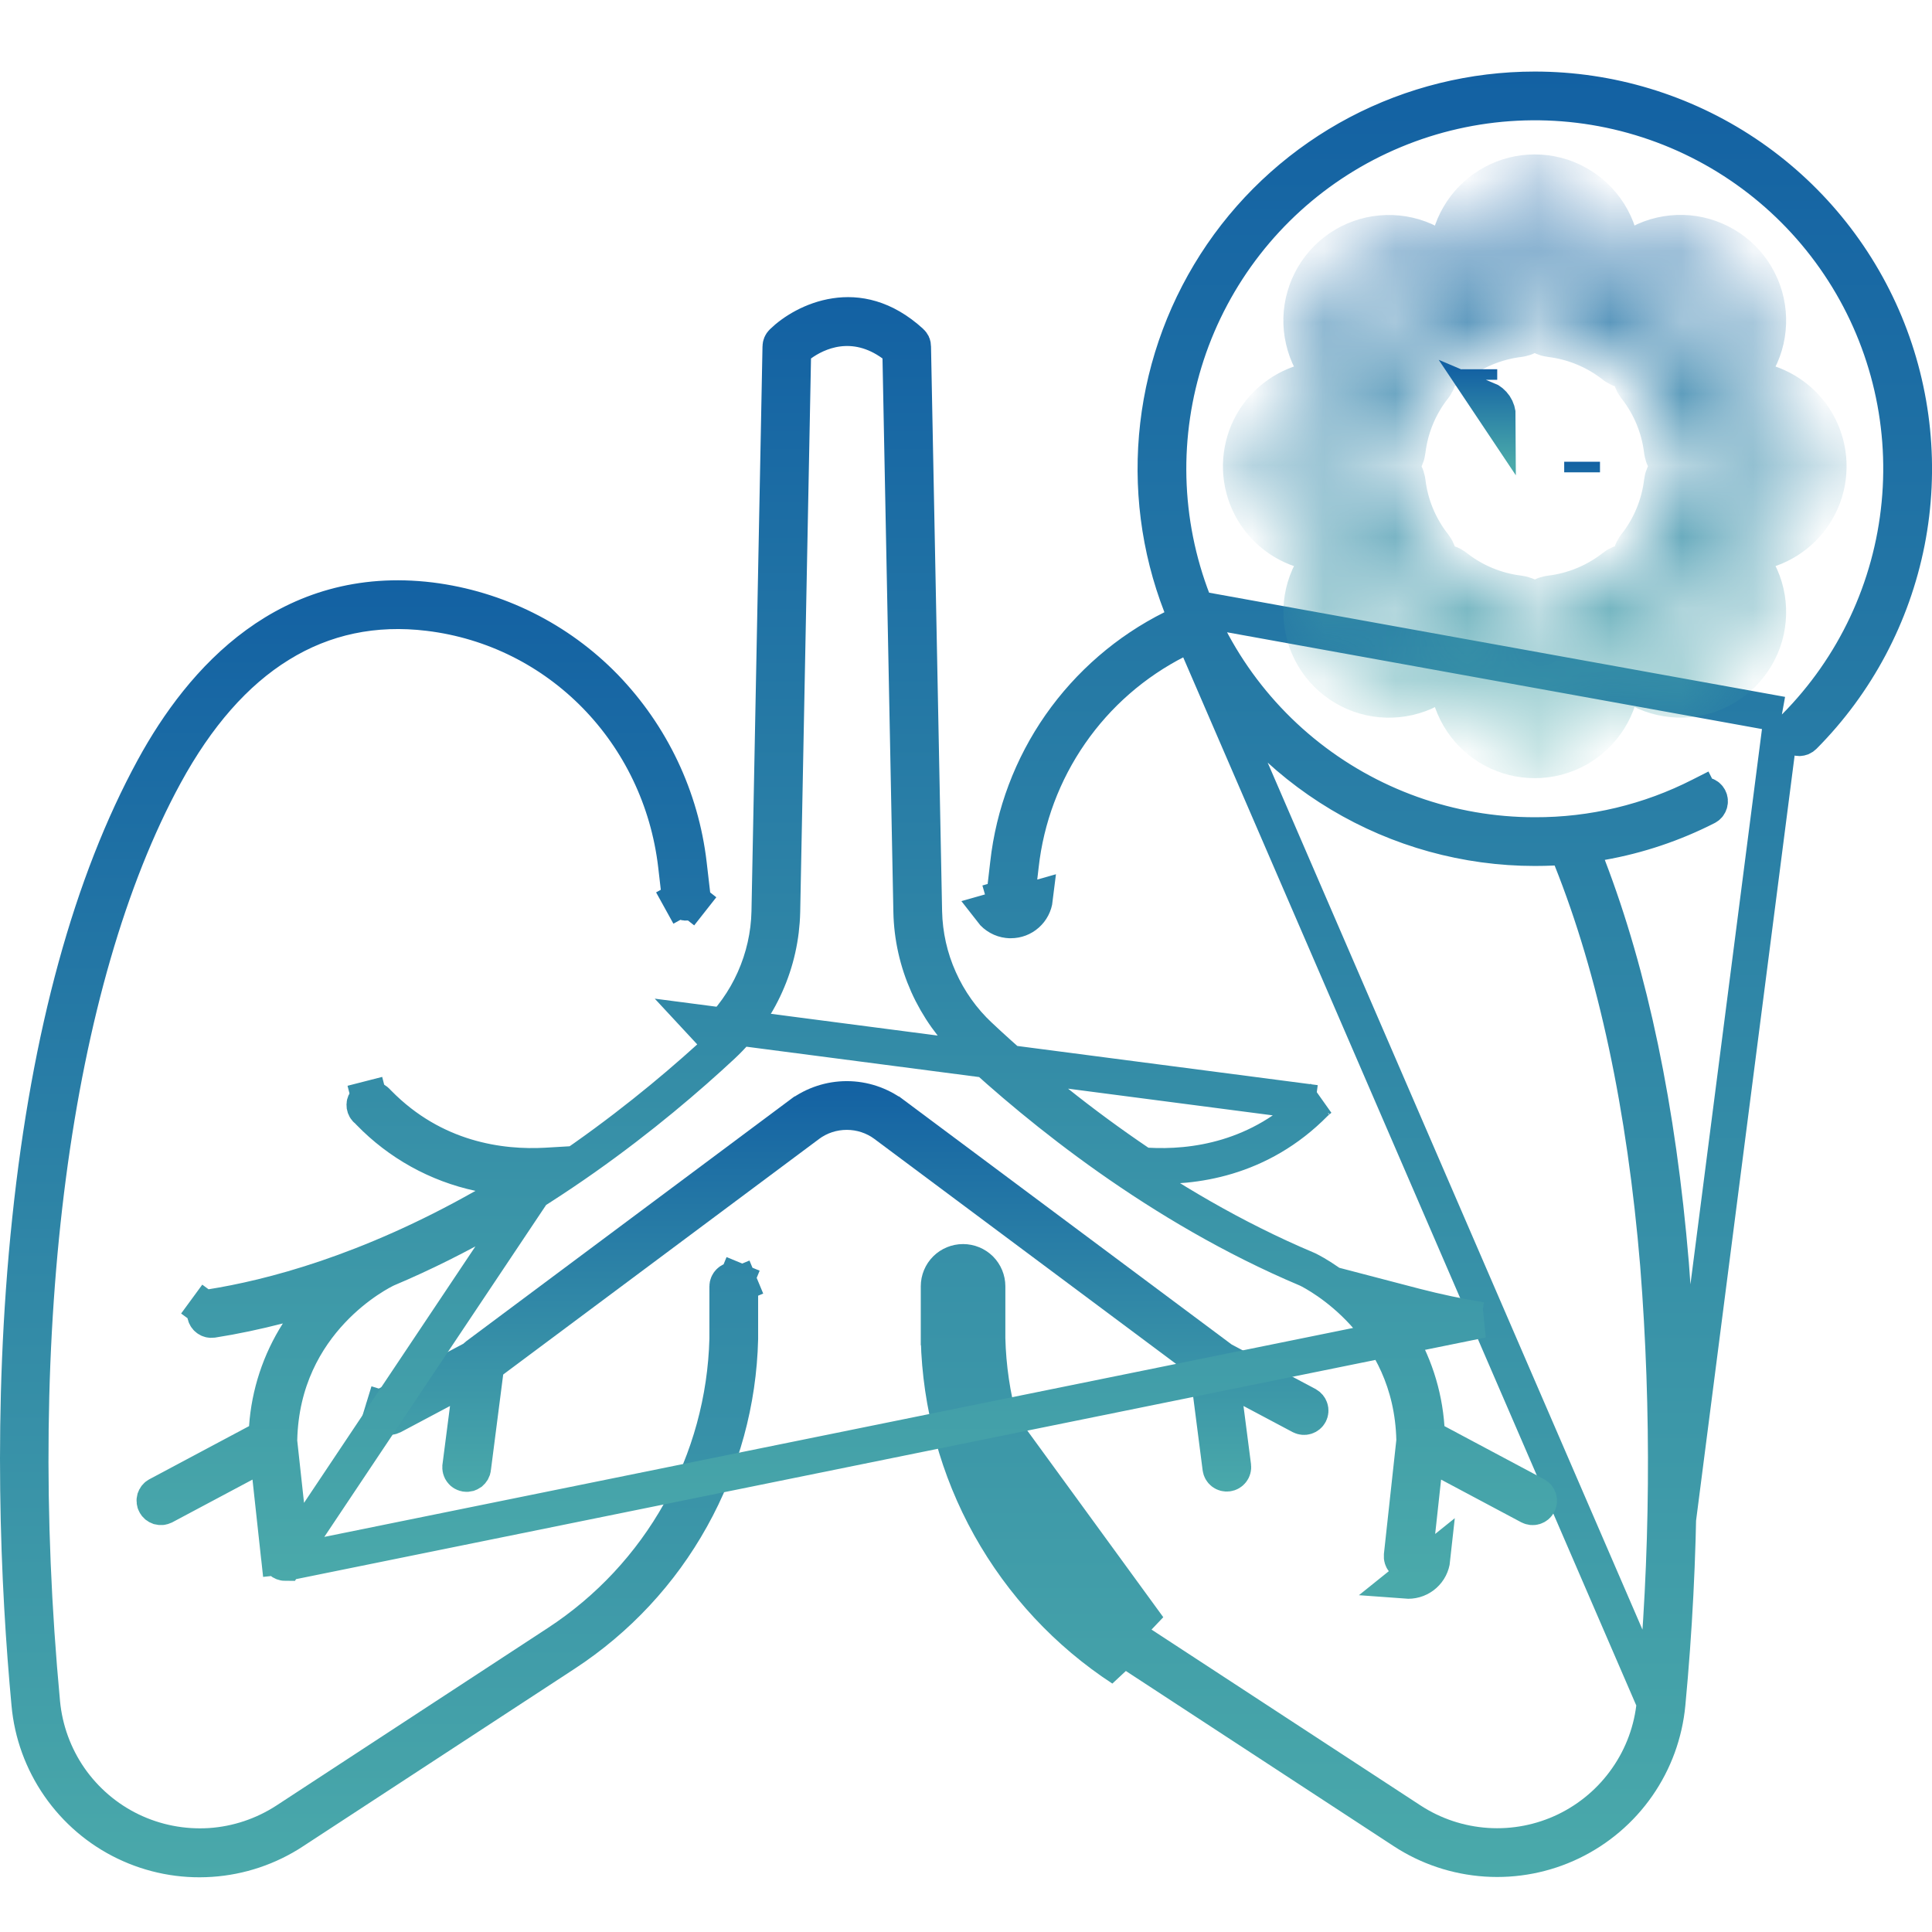
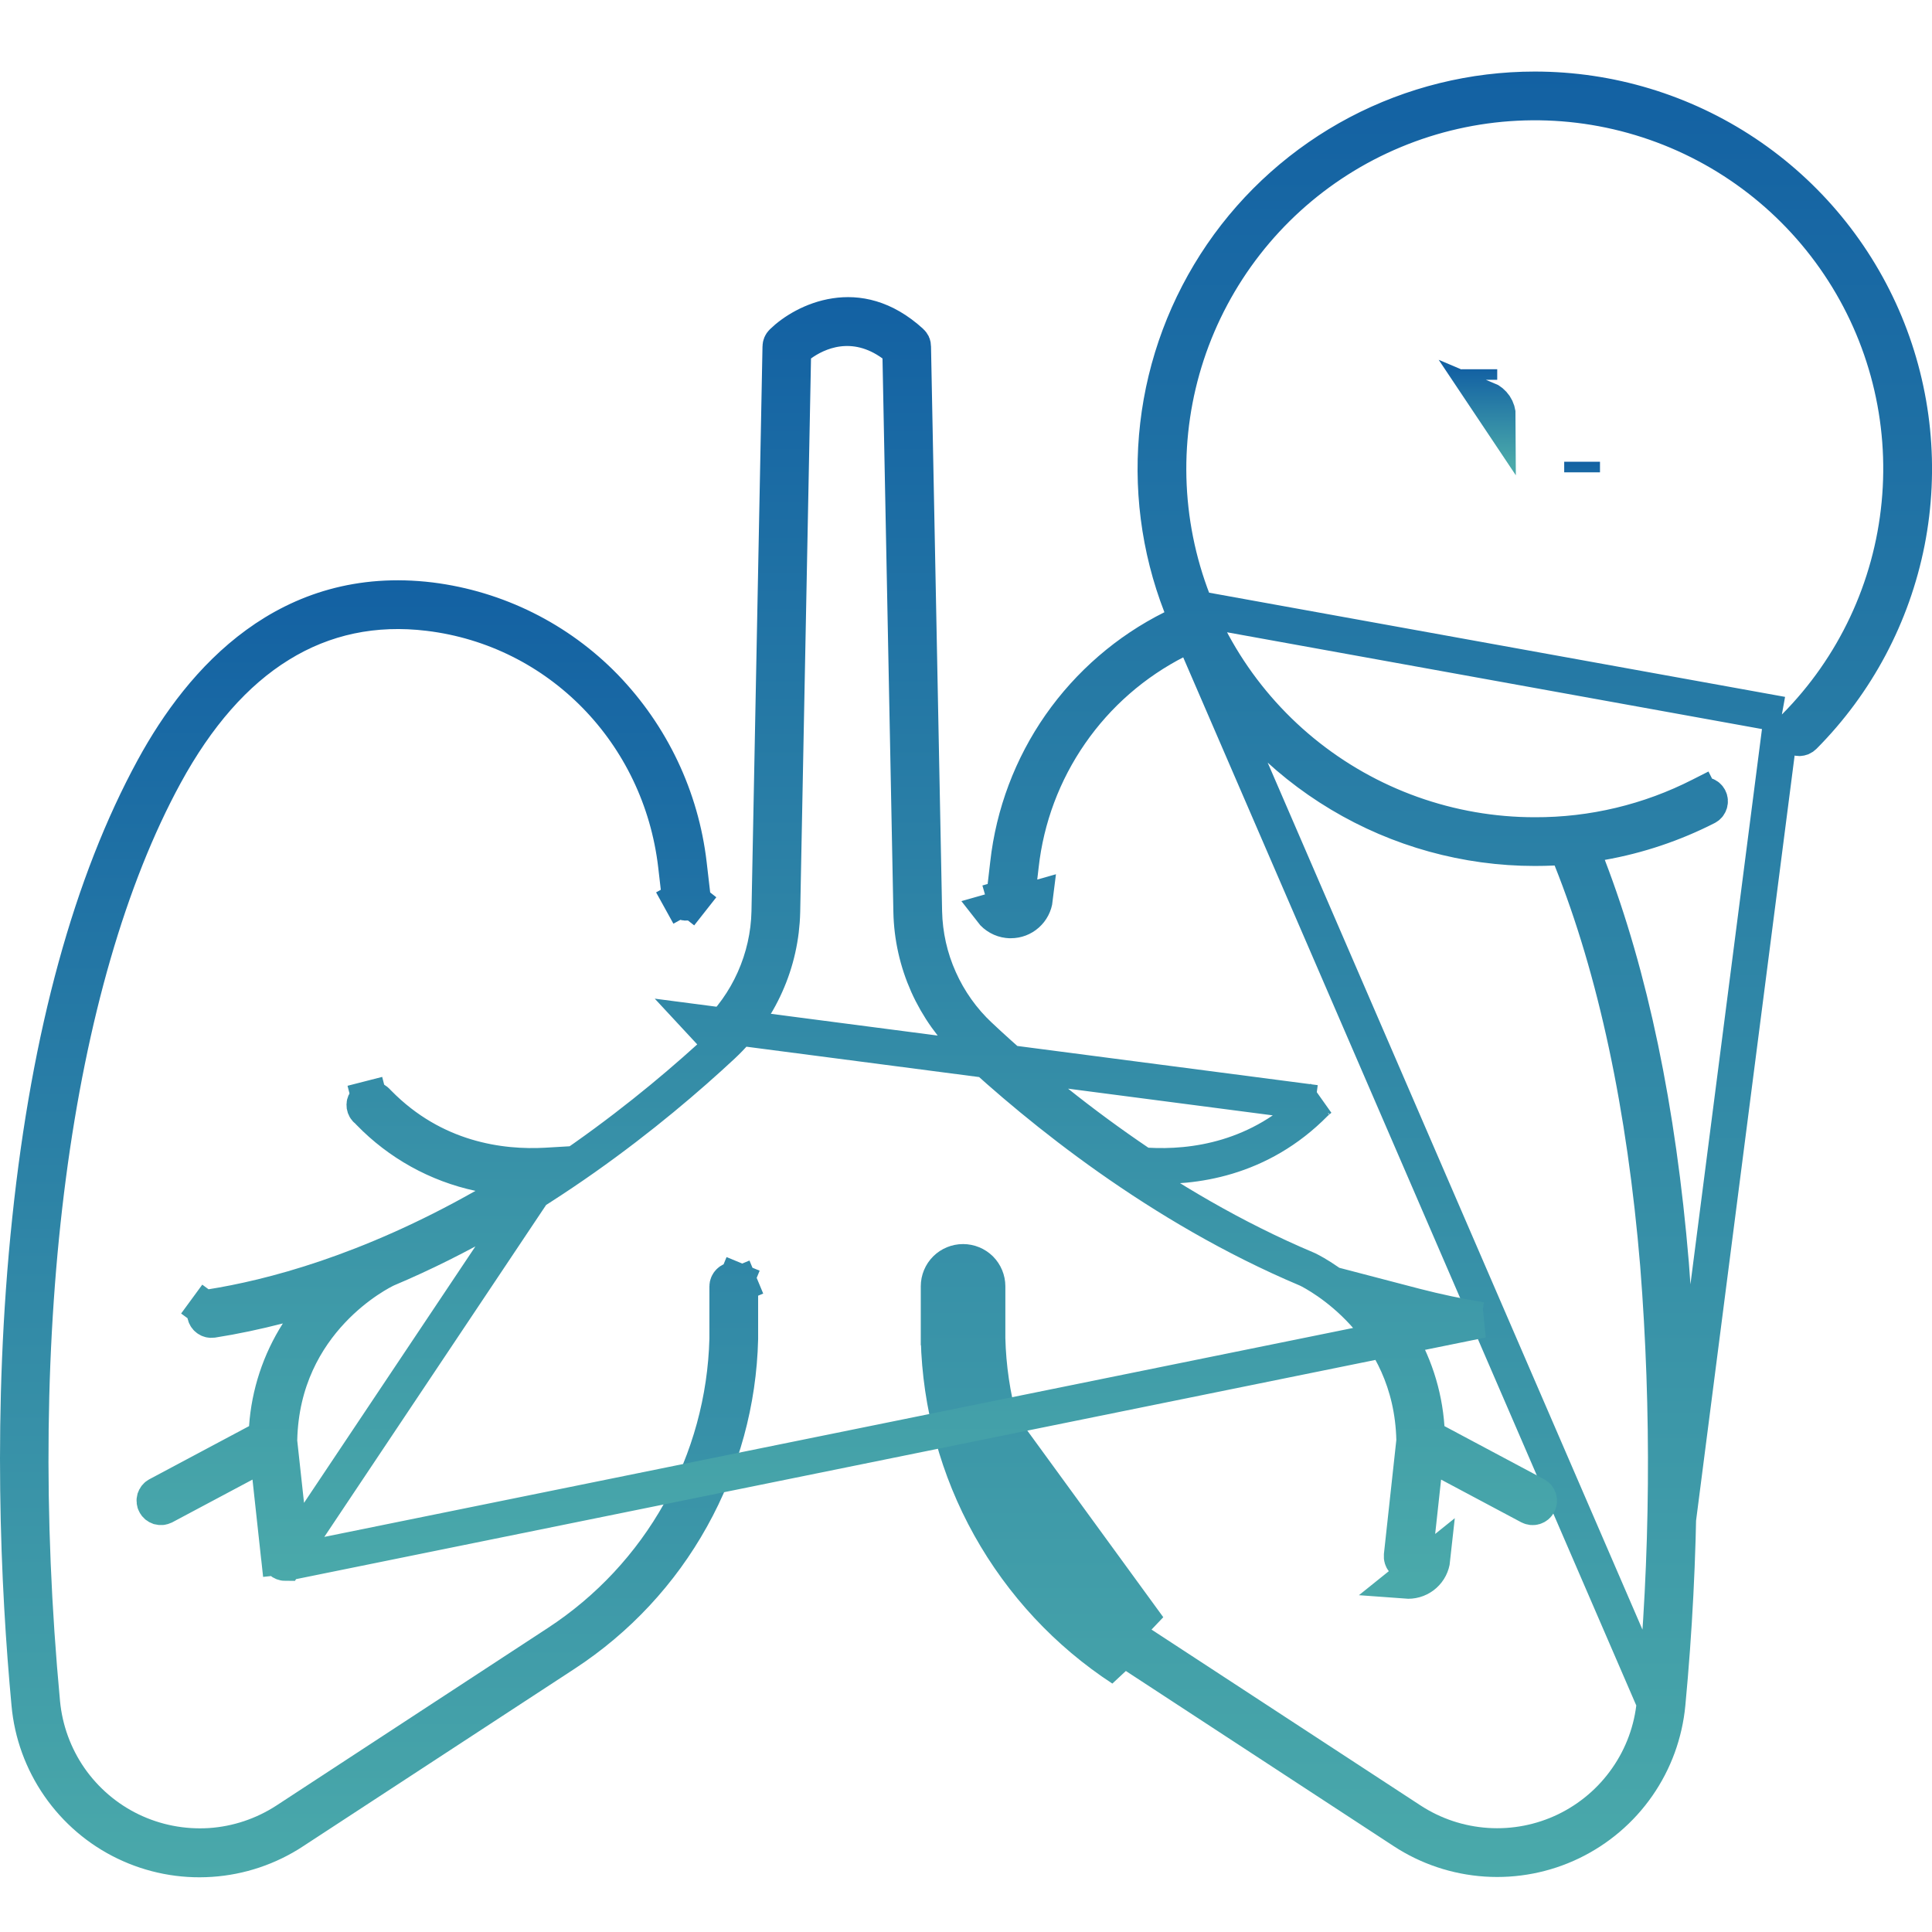
<svg xmlns="http://www.w3.org/2000/svg" width="27" height="27" viewBox="0 0 27 27" fill="none">
  <path d="M16.588 8.678L16.384 8.78C15.757 9.093 15.219 9.559 14.817 10.133C14.416 10.708 14.165 11.374 14.087 12.071L14.087 12.072L14.036 12.511L14.036 12.511C14.034 12.523 14.035 12.535 14.039 12.546L13.798 12.615L14.039 12.546C14.042 12.558 14.047 12.569 14.055 12.578C14.062 12.587 14.071 12.595 14.082 12.601C14.092 12.607 14.103 12.61 14.115 12.612L14.115 12.612C14.119 12.612 14.123 12.612 14.126 12.612L14.126 12.862M16.588 8.678L23.123 23.796C23.315 21.764 23.332 19.719 23.172 17.684L23.172 17.683C22.988 15.47 22.581 13.56 21.958 12.002L21.892 11.837L21.714 11.846C21.625 11.85 21.537 11.852 21.449 11.852C20.491 11.852 19.55 11.591 18.728 11.099C17.905 10.607 17.232 9.901 16.778 9.057L16.663 8.842L16.445 8.952C15.85 9.254 15.339 9.699 14.959 10.248C14.579 10.796 14.341 11.43 14.267 12.094C14.267 12.094 14.267 12.094 14.267 12.094L14.216 12.532C14.216 12.532 14.216 12.532 14.216 12.532C14.213 12.554 14.203 12.575 14.186 12.589C14.169 12.604 14.148 12.612 14.126 12.612L14.126 12.862M16.588 8.678L16.506 8.466M16.588 8.678L16.506 8.466M14.126 12.862C14.21 12.862 14.29 12.832 14.352 12.776C14.415 12.72 14.454 12.644 14.464 12.561L13.859 12.733C13.886 12.768 13.921 12.797 13.96 12.819C13.999 12.841 14.042 12.855 14.086 12.86C14.1 12.862 14.113 12.862 14.126 12.862ZM13.118 18.717C13.141 19.634 13.386 20.532 13.833 21.334C14.28 22.135 14.914 22.817 15.682 23.319L13.118 18.717ZM13.118 18.717L13.118 18.708V17.976C13.118 17.886 13.154 17.799 13.218 17.735C13.282 17.672 13.368 17.636 13.459 17.636C13.549 17.636 13.636 17.672 13.7 17.735C13.764 17.799 13.8 17.886 13.8 17.976V18.704C13.82 19.51 14.036 20.3 14.429 21.004C14.822 21.709 15.38 22.307 16.055 22.748L13.118 18.717ZM24.902 9.985L25.08 10.161C25.914 9.322 26.432 8.219 26.545 7.04C26.659 5.862 26.36 4.68 25.7 3.698C25.04 2.715 24.06 1.991 22.926 1.649C21.793 1.307 20.576 1.369 19.483 1.824C18.39 2.278 17.488 3.098 16.931 4.143C16.374 5.187 16.196 6.393 16.428 7.554C16.66 8.715 17.287 9.76 18.202 10.51C19.118 11.261 20.265 11.671 21.448 11.671M24.902 9.985L23.123 23.796C23.088 24.175 22.955 24.539 22.737 24.851C22.52 25.164 22.225 25.415 21.882 25.581C21.539 25.746 21.159 25.82 20.779 25.795C20.399 25.77 20.032 25.648 19.713 25.439L15.918 22.958C15.918 22.958 15.918 22.958 15.918 22.958C15.209 22.494 14.623 21.866 14.211 21.126C13.798 20.386 13.571 19.557 13.55 18.71L13.549 18.704H13.55V17.976C13.55 17.952 13.54 17.929 13.523 17.912C13.506 17.895 13.483 17.886 13.459 17.886C13.435 17.886 13.412 17.895 13.395 17.912C13.378 17.929 13.368 17.952 13.368 17.976V18.708L13.368 18.711C13.39 19.587 13.624 20.446 14.051 21.212C14.478 21.978 15.085 22.63 15.819 23.109L15.819 23.109L19.614 25.591L19.614 25.591C19.959 25.817 20.356 25.949 20.767 25.976C21.179 26.003 21.59 25.923 21.961 25.744C22.332 25.565 22.651 25.293 22.886 24.955C23.122 24.616 23.265 24.223 23.304 23.812L23.304 23.812C23.497 21.769 23.513 19.713 23.353 17.667C23.173 15.504 22.782 13.637 22.194 12.107L22.086 11.824L22.384 11.771C22.893 11.681 23.387 11.515 23.848 11.28L23.848 11.28C23.87 11.269 23.886 11.25 23.893 11.227C23.901 11.204 23.899 11.179 23.888 11.158C23.877 11.136 23.858 11.12 23.835 11.113C23.812 11.105 23.788 11.107 23.766 11.118L23.653 10.895L23.766 11.118C23.049 11.484 22.254 11.674 21.448 11.671M24.902 9.985L25.08 10.161C25.071 10.17 25.065 10.18 25.06 10.191C25.056 10.202 25.053 10.213 25.053 10.225C25.053 10.237 25.056 10.249 25.06 10.26C25.065 10.271 25.072 10.281 25.08 10.289C25.088 10.298 25.099 10.304 25.11 10.309C25.12 10.313 25.132 10.316 25.144 10.316C25.156 10.316 25.168 10.313 25.179 10.309C25.19 10.304 25.2 10.297 25.208 10.289C25.947 9.546 26.448 8.602 26.651 7.574C26.853 6.547 26.746 5.482 26.344 4.515C25.942 3.549 25.262 2.722 24.391 2.141C23.52 1.56 22.496 1.25 21.449 1.25C20.587 1.25 19.739 1.46 18.977 1.861C18.215 2.263 17.562 2.844 17.075 3.555C16.589 4.266 16.282 5.084 16.183 5.94C16.084 6.796 16.194 7.663 16.506 8.466M24.902 9.985L16.506 8.466M21.448 11.671C21.448 11.671 21.448 11.671 21.448 11.671L21.449 11.421L21.449 11.671C21.449 11.671 21.449 11.671 21.448 11.671Z" stroke="url(#paint0_linear_1783_1438)" stroke-width="0.5" />
  <mask id="path-2-inside-1_1783_1438" fill="white">
-     <path d="M23.805 7.632C23.842 7.554 23.875 7.475 23.904 7.394C24.037 7.459 24.183 7.493 24.331 7.493C24.352 7.493 24.373 7.492 24.394 7.491C24.537 7.481 24.677 7.44 24.803 7.37C24.929 7.3 25.038 7.204 25.122 7.087C25.207 6.97 25.264 6.835 25.29 6.694C25.316 6.552 25.311 6.406 25.274 6.267C25.237 6.128 25.17 5.998 25.077 5.888C24.984 5.778 24.868 5.69 24.737 5.63C24.606 5.569 24.463 5.539 24.319 5.541C24.175 5.542 24.033 5.576 23.904 5.639C23.875 5.558 23.842 5.479 23.805 5.401C23.961 5.347 24.101 5.254 24.212 5.131C24.322 5.008 24.4 4.859 24.437 4.698C24.474 4.536 24.469 4.368 24.424 4.21C24.378 4.051 24.293 3.906 24.176 3.789C24.059 3.672 23.914 3.587 23.755 3.541C23.596 3.495 23.428 3.491 23.267 3.528C23.106 3.565 22.957 3.643 22.834 3.753C22.711 3.864 22.618 4.004 22.564 4.16C22.486 4.123 22.407 4.09 22.326 4.062C22.399 3.913 22.432 3.748 22.423 3.583C22.414 3.417 22.364 3.257 22.276 3.117C22.188 2.977 22.066 2.861 21.921 2.781C21.777 2.7 21.614 2.658 21.448 2.658C21.428 2.658 21.407 2.659 21.387 2.66C21.227 2.67 21.072 2.719 20.936 2.804C20.799 2.888 20.686 3.004 20.605 3.143C20.524 3.281 20.479 3.438 20.473 3.598C20.467 3.758 20.501 3.917 20.571 4.061C20.49 4.09 20.411 4.123 20.332 4.16C20.278 4.004 20.185 3.864 20.062 3.754C19.939 3.643 19.79 3.566 19.629 3.529C19.468 3.492 19.3 3.497 19.141 3.542C18.982 3.588 18.838 3.673 18.721 3.79C18.604 3.907 18.519 4.052 18.473 4.211C18.427 4.369 18.423 4.537 18.46 4.698C18.497 4.86 18.575 5.009 18.685 5.132C18.796 5.255 18.935 5.347 19.092 5.402C19.055 5.479 19.022 5.558 18.993 5.639C18.86 5.574 18.714 5.541 18.566 5.541C18.545 5.541 18.524 5.541 18.503 5.543C18.36 5.552 18.22 5.593 18.094 5.663C17.968 5.733 17.859 5.83 17.774 5.947C17.69 6.064 17.633 6.198 17.607 6.34C17.581 6.481 17.586 6.627 17.623 6.766C17.66 6.906 17.727 7.035 17.82 7.145C17.913 7.255 18.029 7.344 18.16 7.404C18.291 7.464 18.434 7.494 18.578 7.493C18.722 7.491 18.864 7.458 18.993 7.395C19.022 7.475 19.055 7.555 19.092 7.632C18.936 7.686 18.796 7.779 18.685 7.902C18.575 8.025 18.497 8.175 18.46 8.336C18.423 8.497 18.428 8.665 18.473 8.824C18.519 8.983 18.604 9.128 18.721 9.244C18.838 9.361 18.983 9.447 19.142 9.492C19.301 9.538 19.469 9.542 19.63 9.505C19.791 9.468 19.94 9.391 20.063 9.28C20.186 9.17 20.279 9.03 20.333 8.873C20.411 8.91 20.49 8.943 20.571 8.972C20.501 9.116 20.467 9.275 20.473 9.436C20.479 9.596 20.524 9.752 20.605 9.891C20.686 10.029 20.799 10.146 20.936 10.23C21.072 10.314 21.227 10.363 21.387 10.373C21.407 10.374 21.428 10.375 21.448 10.375C21.614 10.375 21.777 10.333 21.921 10.253C22.066 10.172 22.188 10.057 22.276 9.916C22.364 9.776 22.414 9.616 22.423 9.451C22.432 9.285 22.399 9.121 22.326 8.972C22.407 8.943 22.487 8.91 22.564 8.873C22.619 9.029 22.712 9.169 22.835 9.28C22.958 9.39 23.107 9.467 23.268 9.504C23.429 9.541 23.597 9.537 23.756 9.491C23.915 9.446 24.059 9.36 24.176 9.243C24.293 9.126 24.378 8.982 24.424 8.823C24.469 8.664 24.474 8.496 24.437 8.335C24.4 8.174 24.322 8.025 24.212 7.902C24.101 7.779 23.962 7.686 23.805 7.632ZM23.756 8.861C23.695 8.916 23.619 8.95 23.537 8.96C23.456 8.97 23.374 8.956 23.301 8.918C23.228 8.881 23.168 8.823 23.128 8.751C23.089 8.679 23.073 8.597 23.08 8.515C23.085 8.474 23.08 8.432 23.067 8.392C23.053 8.352 23.031 8.316 23.001 8.286L22.844 8.129C22.835 8.12 22.823 8.112 22.811 8.107C22.798 8.102 22.784 8.099 22.771 8.099C22.748 8.099 22.726 8.106 22.708 8.121C22.415 8.351 22.064 8.497 21.694 8.541C21.669 8.544 21.645 8.556 21.628 8.575C21.611 8.594 21.602 8.619 21.602 8.644V8.858C21.601 8.901 21.611 8.943 21.629 8.982C21.647 9.021 21.673 9.055 21.706 9.082C21.771 9.136 21.819 9.208 21.841 9.289C21.864 9.37 21.861 9.456 21.833 9.536C21.805 9.615 21.753 9.684 21.684 9.733C21.615 9.781 21.533 9.807 21.448 9.807C21.44 9.807 21.431 9.807 21.422 9.807C21.341 9.801 21.263 9.772 21.198 9.722C21.134 9.672 21.086 9.604 21.061 9.526C21.035 9.449 21.034 9.365 21.056 9.287C21.078 9.209 21.124 9.139 21.186 9.086C21.22 9.058 21.247 9.024 21.266 8.984C21.285 8.945 21.295 8.901 21.295 8.858V8.644C21.295 8.619 21.286 8.594 21.269 8.575C21.252 8.556 21.228 8.544 21.203 8.541C20.833 8.497 20.482 8.351 20.189 8.121C20.171 8.106 20.149 8.099 20.126 8.099C20.113 8.099 20.099 8.102 20.086 8.107C20.074 8.112 20.062 8.12 20.052 8.129L19.901 8.28C19.871 8.31 19.848 8.347 19.833 8.387C19.818 8.427 19.812 8.47 19.816 8.513C19.825 8.595 19.808 8.678 19.769 8.75C19.729 8.823 19.669 8.882 19.595 8.919C19.521 8.956 19.438 8.971 19.357 8.96C19.275 8.949 19.198 8.913 19.137 8.858C19.076 8.803 19.032 8.73 19.013 8.65C18.994 8.57 19 8.486 19.029 8.409C19.059 8.332 19.111 8.265 19.179 8.218C19.247 8.172 19.328 8.147 19.41 8.147C19.423 8.147 19.469 8.15 19.479 8.15C19.516 8.15 19.553 8.143 19.587 8.13C19.621 8.116 19.652 8.095 19.679 8.069L19.836 7.913C19.854 7.895 19.864 7.871 19.866 7.846C19.868 7.821 19.86 7.796 19.845 7.776C19.614 7.483 19.468 7.132 19.424 6.762C19.421 6.737 19.409 6.714 19.39 6.697C19.371 6.68 19.347 6.67 19.321 6.67H19.107C19.065 6.67 19.022 6.679 18.983 6.697C18.945 6.715 18.91 6.741 18.883 6.774C18.84 6.827 18.785 6.868 18.722 6.894C18.66 6.92 18.591 6.93 18.524 6.923C18.457 6.916 18.392 6.892 18.336 6.854C18.28 6.816 18.234 6.764 18.203 6.704C18.172 6.644 18.157 6.577 18.158 6.509C18.159 6.441 18.177 6.375 18.211 6.316C18.244 6.257 18.291 6.207 18.349 6.171C18.406 6.135 18.472 6.114 18.539 6.109C18.548 6.109 18.557 6.108 18.566 6.108C18.626 6.108 18.685 6.121 18.739 6.147C18.793 6.172 18.841 6.209 18.879 6.255C18.907 6.288 18.942 6.316 18.981 6.334C19.02 6.353 19.064 6.363 19.107 6.363H19.321C19.347 6.363 19.371 6.354 19.39 6.337C19.409 6.32 19.421 6.296 19.424 6.271C19.468 5.901 19.614 5.55 19.845 5.257C19.86 5.237 19.868 5.212 19.866 5.187C19.864 5.162 19.854 5.138 19.836 5.121L19.685 4.97C19.631 4.915 19.557 4.884 19.48 4.883C19.471 4.883 19.424 4.887 19.41 4.887C19.328 4.887 19.247 4.862 19.179 4.815C19.111 4.768 19.059 4.702 19.029 4.625C19 4.549 18.994 4.464 19.013 4.384C19.032 4.304 19.075 4.231 19.136 4.176C19.197 4.121 19.273 4.085 19.355 4.074C19.437 4.063 19.52 4.077 19.593 4.114C19.667 4.151 19.728 4.209 19.768 4.281C19.807 4.353 19.825 4.436 19.817 4.518C19.812 4.559 19.817 4.602 19.83 4.641C19.844 4.681 19.866 4.717 19.896 4.747L20.052 4.904C20.062 4.914 20.074 4.921 20.086 4.926C20.099 4.932 20.113 4.934 20.126 4.934C20.149 4.934 20.171 4.927 20.189 4.913C20.482 4.682 20.833 4.537 21.203 4.492C21.228 4.489 21.252 4.477 21.269 4.458C21.286 4.439 21.295 4.415 21.295 4.389V4.176C21.295 4.132 21.285 4.089 21.266 4.049C21.247 4.01 21.22 3.975 21.186 3.947C21.124 3.895 21.078 3.825 21.056 3.746C21.034 3.668 21.035 3.585 21.061 3.507C21.086 3.43 21.134 3.361 21.198 3.311C21.263 3.261 21.341 3.232 21.422 3.227C21.431 3.226 21.44 3.226 21.448 3.226C21.533 3.226 21.615 3.252 21.684 3.301C21.753 3.349 21.805 3.418 21.833 3.498C21.861 3.577 21.864 3.663 21.841 3.744C21.819 3.826 21.771 3.898 21.706 3.951C21.673 3.978 21.647 4.013 21.629 4.052C21.611 4.09 21.601 4.133 21.602 4.176V4.389C21.602 4.415 21.611 4.439 21.628 4.458C21.645 4.477 21.669 4.489 21.694 4.492C22.064 4.537 22.415 4.682 22.708 4.913C22.726 4.927 22.748 4.934 22.771 4.934C22.784 4.934 22.798 4.932 22.811 4.926C22.823 4.921 22.835 4.914 22.844 4.904L22.995 4.753C23.026 4.723 23.049 4.686 23.064 4.646C23.079 4.606 23.085 4.563 23.081 4.52C23.072 4.438 23.089 4.356 23.128 4.283C23.168 4.211 23.228 4.152 23.302 4.114C23.375 4.077 23.459 4.063 23.54 4.074C23.622 4.084 23.699 4.12 23.76 4.175C23.822 4.23 23.865 4.303 23.884 4.383C23.903 4.463 23.898 4.548 23.868 4.625C23.838 4.702 23.786 4.768 23.718 4.815C23.65 4.862 23.569 4.887 23.487 4.887C23.474 4.887 23.428 4.883 23.418 4.883C23.381 4.883 23.344 4.89 23.31 4.904C23.276 4.917 23.244 4.938 23.218 4.964L23.061 5.121C23.043 5.138 23.033 5.162 23.031 5.187C23.029 5.212 23.037 5.237 23.052 5.257C23.283 5.55 23.429 5.901 23.473 6.271C23.476 6.296 23.488 6.32 23.507 6.337C23.526 6.354 23.55 6.363 23.576 6.363H23.79C23.832 6.364 23.875 6.355 23.914 6.337C23.952 6.319 23.987 6.292 24.014 6.259C24.057 6.207 24.112 6.165 24.175 6.14C24.237 6.114 24.305 6.104 24.373 6.111C24.44 6.118 24.505 6.141 24.561 6.179C24.617 6.218 24.663 6.269 24.694 6.329C24.725 6.39 24.74 6.457 24.739 6.524C24.738 6.592 24.72 6.659 24.686 6.718C24.653 6.777 24.605 6.826 24.548 6.862C24.491 6.898 24.425 6.92 24.358 6.924C24.349 6.925 24.34 6.925 24.331 6.925C24.271 6.925 24.212 6.912 24.158 6.887C24.104 6.861 24.056 6.825 24.018 6.779C23.99 6.745 23.955 6.718 23.916 6.699C23.876 6.68 23.833 6.67 23.79 6.67H23.576C23.55 6.67 23.526 6.68 23.507 6.697C23.488 6.714 23.476 6.737 23.473 6.762C23.429 7.132 23.283 7.483 23.052 7.776C23.037 7.796 23.029 7.821 23.031 7.846C23.033 7.871 23.043 7.895 23.061 7.913L23.212 8.064C23.266 8.118 23.34 8.15 23.417 8.15C23.426 8.15 23.473 8.147 23.487 8.147C23.57 8.147 23.651 8.172 23.719 8.219C23.787 8.266 23.839 8.333 23.869 8.411C23.898 8.489 23.903 8.573 23.883 8.654C23.863 8.734 23.819 8.807 23.756 8.861Z" />
-   </mask>
-   <path d="M23.805 7.632C23.842 7.554 23.875 7.475 23.904 7.394C24.037 7.459 24.183 7.493 24.331 7.493C24.352 7.493 24.373 7.492 24.394 7.491C24.537 7.481 24.677 7.44 24.803 7.37C24.929 7.3 25.038 7.204 25.122 7.087C25.207 6.97 25.264 6.835 25.29 6.694C25.316 6.552 25.311 6.406 25.274 6.267C25.237 6.128 25.17 5.998 25.077 5.888C24.984 5.778 24.868 5.69 24.737 5.63C24.606 5.569 24.463 5.539 24.319 5.541C24.175 5.542 24.033 5.576 23.904 5.639C23.875 5.558 23.842 5.479 23.805 5.401C23.961 5.347 24.101 5.254 24.212 5.131C24.322 5.008 24.4 4.859 24.437 4.698C24.474 4.536 24.469 4.368 24.424 4.21C24.378 4.051 24.293 3.906 24.176 3.789C24.059 3.672 23.914 3.587 23.755 3.541C23.596 3.495 23.428 3.491 23.267 3.528C23.106 3.565 22.957 3.643 22.834 3.753C22.711 3.864 22.618 4.004 22.564 4.16C22.486 4.123 22.407 4.09 22.326 4.062C22.399 3.913 22.432 3.748 22.423 3.583C22.414 3.417 22.364 3.257 22.276 3.117C22.188 2.977 22.066 2.861 21.921 2.781C21.777 2.7 21.614 2.658 21.448 2.658C21.428 2.658 21.407 2.659 21.387 2.66C21.227 2.67 21.072 2.719 20.936 2.804C20.799 2.888 20.686 3.004 20.605 3.143C20.524 3.281 20.479 3.438 20.473 3.598C20.467 3.758 20.501 3.917 20.571 4.061C20.49 4.09 20.411 4.123 20.332 4.16C20.278 4.004 20.185 3.864 20.062 3.754C19.939 3.643 19.79 3.566 19.629 3.529C19.468 3.492 19.3 3.497 19.141 3.542C18.982 3.588 18.838 3.673 18.721 3.79C18.604 3.907 18.519 4.052 18.473 4.211C18.427 4.369 18.423 4.537 18.46 4.698C18.497 4.86 18.575 5.009 18.685 5.132C18.796 5.255 18.935 5.347 19.092 5.402C19.055 5.479 19.022 5.558 18.993 5.639C18.86 5.574 18.714 5.541 18.566 5.541C18.545 5.541 18.524 5.541 18.503 5.543C18.36 5.552 18.22 5.593 18.094 5.663C17.968 5.733 17.859 5.83 17.774 5.947C17.69 6.064 17.633 6.198 17.607 6.34C17.581 6.481 17.586 6.627 17.623 6.766C17.66 6.906 17.727 7.035 17.82 7.145C17.913 7.255 18.029 7.344 18.16 7.404C18.291 7.464 18.434 7.494 18.578 7.493C18.722 7.491 18.864 7.458 18.993 7.395C19.022 7.475 19.055 7.555 19.092 7.632C18.936 7.686 18.796 7.779 18.685 7.902C18.575 8.025 18.497 8.175 18.46 8.336C18.423 8.497 18.428 8.665 18.473 8.824C18.519 8.983 18.604 9.128 18.721 9.244C18.838 9.361 18.983 9.447 19.142 9.492C19.301 9.538 19.469 9.542 19.63 9.505C19.791 9.468 19.94 9.391 20.063 9.28C20.186 9.17 20.279 9.03 20.333 8.873C20.411 8.91 20.49 8.943 20.571 8.972C20.501 9.116 20.467 9.275 20.473 9.436C20.479 9.596 20.524 9.752 20.605 9.891C20.686 10.029 20.799 10.146 20.936 10.23C21.072 10.314 21.227 10.363 21.387 10.373C21.407 10.374 21.428 10.375 21.448 10.375C21.614 10.375 21.777 10.333 21.921 10.253C22.066 10.172 22.188 10.057 22.276 9.916C22.364 9.776 22.414 9.616 22.423 9.451C22.432 9.285 22.399 9.121 22.326 8.972C22.407 8.943 22.487 8.91 22.564 8.873C22.619 9.029 22.712 9.169 22.835 9.28C22.958 9.39 23.107 9.467 23.268 9.504C23.429 9.541 23.597 9.537 23.756 9.491C23.915 9.446 24.059 9.36 24.176 9.243C24.293 9.126 24.378 8.982 24.424 8.823C24.469 8.664 24.474 8.496 24.437 8.335C24.4 8.174 24.322 8.025 24.212 7.902C24.101 7.779 23.962 7.686 23.805 7.632ZM23.756 8.861C23.695 8.916 23.619 8.95 23.537 8.96C23.456 8.97 23.374 8.956 23.301 8.918C23.228 8.881 23.168 8.823 23.128 8.751C23.089 8.679 23.073 8.597 23.08 8.515C23.085 8.474 23.08 8.432 23.067 8.392C23.053 8.352 23.031 8.316 23.001 8.286L22.844 8.129C22.835 8.12 22.823 8.112 22.811 8.107C22.798 8.102 22.784 8.099 22.771 8.099C22.748 8.099 22.726 8.106 22.708 8.121C22.415 8.351 22.064 8.497 21.694 8.541C21.669 8.544 21.645 8.556 21.628 8.575C21.611 8.594 21.602 8.619 21.602 8.644V8.858C21.601 8.901 21.611 8.943 21.629 8.982C21.647 9.021 21.673 9.055 21.706 9.082C21.771 9.136 21.819 9.208 21.841 9.289C21.864 9.37 21.861 9.456 21.833 9.536C21.805 9.615 21.753 9.684 21.684 9.733C21.615 9.781 21.533 9.807 21.448 9.807C21.44 9.807 21.431 9.807 21.422 9.807C21.341 9.801 21.263 9.772 21.198 9.722C21.134 9.672 21.086 9.604 21.061 9.526C21.035 9.449 21.034 9.365 21.056 9.287C21.078 9.209 21.124 9.139 21.186 9.086C21.22 9.058 21.247 9.024 21.266 8.984C21.285 8.945 21.295 8.901 21.295 8.858V8.644C21.295 8.619 21.286 8.594 21.269 8.575C21.252 8.556 21.228 8.544 21.203 8.541C20.833 8.497 20.482 8.351 20.189 8.121C20.171 8.106 20.149 8.099 20.126 8.099C20.113 8.099 20.099 8.102 20.086 8.107C20.074 8.112 20.062 8.12 20.052 8.129L19.901 8.28C19.871 8.31 19.848 8.347 19.833 8.387C19.818 8.427 19.812 8.47 19.816 8.513C19.825 8.595 19.808 8.678 19.769 8.75C19.729 8.823 19.669 8.882 19.595 8.919C19.521 8.956 19.438 8.971 19.357 8.96C19.275 8.949 19.198 8.913 19.137 8.858C19.076 8.803 19.032 8.73 19.013 8.65C18.994 8.57 19 8.486 19.029 8.409C19.059 8.332 19.111 8.265 19.179 8.218C19.247 8.172 19.328 8.147 19.41 8.147C19.423 8.147 19.469 8.15 19.479 8.15C19.516 8.15 19.553 8.143 19.587 8.13C19.621 8.116 19.652 8.095 19.679 8.069L19.836 7.913C19.854 7.895 19.864 7.871 19.866 7.846C19.868 7.821 19.86 7.796 19.845 7.776C19.614 7.483 19.468 7.132 19.424 6.762C19.421 6.737 19.409 6.714 19.39 6.697C19.371 6.68 19.347 6.67 19.321 6.67H19.107C19.065 6.67 19.022 6.679 18.983 6.697C18.945 6.715 18.91 6.741 18.883 6.774C18.84 6.827 18.785 6.868 18.722 6.894C18.66 6.92 18.591 6.93 18.524 6.923C18.457 6.916 18.392 6.892 18.336 6.854C18.28 6.816 18.234 6.764 18.203 6.704C18.172 6.644 18.157 6.577 18.158 6.509C18.159 6.441 18.177 6.375 18.211 6.316C18.244 6.257 18.291 6.207 18.349 6.171C18.406 6.135 18.472 6.114 18.539 6.109C18.548 6.109 18.557 6.108 18.566 6.108C18.626 6.108 18.685 6.121 18.739 6.147C18.793 6.172 18.841 6.209 18.879 6.255C18.907 6.288 18.942 6.316 18.981 6.334C19.02 6.353 19.064 6.363 19.107 6.363H19.321C19.347 6.363 19.371 6.354 19.39 6.337C19.409 6.32 19.421 6.296 19.424 6.271C19.468 5.901 19.614 5.55 19.845 5.257C19.86 5.237 19.868 5.212 19.866 5.187C19.864 5.162 19.854 5.138 19.836 5.121L19.685 4.97C19.631 4.915 19.557 4.884 19.48 4.883C19.471 4.883 19.424 4.887 19.41 4.887C19.328 4.887 19.247 4.862 19.179 4.815C19.111 4.768 19.059 4.702 19.029 4.625C19 4.549 18.994 4.464 19.013 4.384C19.032 4.304 19.075 4.231 19.136 4.176C19.197 4.121 19.273 4.085 19.355 4.074C19.437 4.063 19.52 4.077 19.593 4.114C19.667 4.151 19.728 4.209 19.768 4.281C19.807 4.353 19.825 4.436 19.817 4.518C19.812 4.559 19.817 4.602 19.83 4.641C19.844 4.681 19.866 4.717 19.896 4.747L20.052 4.904C20.062 4.914 20.074 4.921 20.086 4.926C20.099 4.932 20.113 4.934 20.126 4.934C20.149 4.934 20.171 4.927 20.189 4.913C20.482 4.682 20.833 4.537 21.203 4.492C21.228 4.489 21.252 4.477 21.269 4.458C21.286 4.439 21.295 4.415 21.295 4.389V4.176C21.295 4.132 21.285 4.089 21.266 4.049C21.247 4.01 21.22 3.975 21.186 3.947C21.124 3.895 21.078 3.825 21.056 3.746C21.034 3.668 21.035 3.585 21.061 3.507C21.086 3.43 21.134 3.361 21.198 3.311C21.263 3.261 21.341 3.232 21.422 3.227C21.431 3.226 21.44 3.226 21.448 3.226C21.533 3.226 21.615 3.252 21.684 3.301C21.753 3.349 21.805 3.418 21.833 3.498C21.861 3.577 21.864 3.663 21.841 3.744C21.819 3.826 21.771 3.898 21.706 3.951C21.673 3.978 21.647 4.013 21.629 4.052C21.611 4.09 21.601 4.133 21.602 4.176V4.389C21.602 4.415 21.611 4.439 21.628 4.458C21.645 4.477 21.669 4.489 21.694 4.492C22.064 4.537 22.415 4.682 22.708 4.913C22.726 4.927 22.748 4.934 22.771 4.934C22.784 4.934 22.798 4.932 22.811 4.926C22.823 4.921 22.835 4.914 22.844 4.904L22.995 4.753C23.026 4.723 23.049 4.686 23.064 4.646C23.079 4.606 23.085 4.563 23.081 4.52C23.072 4.438 23.089 4.356 23.128 4.283C23.168 4.211 23.228 4.152 23.302 4.114C23.375 4.077 23.459 4.063 23.54 4.074C23.622 4.084 23.699 4.12 23.76 4.175C23.822 4.23 23.865 4.303 23.884 4.383C23.903 4.463 23.898 4.548 23.868 4.625C23.838 4.702 23.786 4.768 23.718 4.815C23.65 4.862 23.569 4.887 23.487 4.887C23.474 4.887 23.428 4.883 23.418 4.883C23.381 4.883 23.344 4.89 23.31 4.904C23.276 4.917 23.244 4.938 23.218 4.964L23.061 5.121C23.043 5.138 23.033 5.162 23.031 5.187C23.029 5.212 23.037 5.237 23.052 5.257C23.283 5.55 23.429 5.901 23.473 6.271C23.476 6.296 23.488 6.32 23.507 6.337C23.526 6.354 23.55 6.363 23.576 6.363H23.79C23.832 6.364 23.875 6.355 23.914 6.337C23.952 6.319 23.987 6.292 24.014 6.259C24.057 6.207 24.112 6.165 24.175 6.14C24.237 6.114 24.305 6.104 24.373 6.111C24.44 6.118 24.505 6.141 24.561 6.179C24.617 6.218 24.663 6.269 24.694 6.329C24.725 6.39 24.74 6.457 24.739 6.524C24.738 6.592 24.72 6.659 24.686 6.718C24.653 6.777 24.605 6.826 24.548 6.862C24.491 6.898 24.425 6.92 24.358 6.924C24.349 6.925 24.34 6.925 24.331 6.925C24.271 6.925 24.212 6.912 24.158 6.887C24.104 6.861 24.056 6.825 24.018 6.779C23.99 6.745 23.955 6.718 23.916 6.699C23.876 6.68 23.833 6.67 23.79 6.67H23.576C23.55 6.67 23.526 6.68 23.507 6.697C23.488 6.714 23.476 6.737 23.473 6.762C23.429 7.132 23.283 7.483 23.052 7.776C23.037 7.796 23.029 7.821 23.031 7.846C23.033 7.871 23.043 7.895 23.061 7.913L23.212 8.064C23.266 8.118 23.34 8.15 23.417 8.15C23.426 8.15 23.473 8.147 23.487 8.147C23.57 8.147 23.651 8.172 23.719 8.219C23.787 8.266 23.839 8.333 23.869 8.411C23.898 8.489 23.903 8.573 23.883 8.654C23.863 8.734 23.819 8.807 23.756 8.861Z" stroke="url(#paint1_linear_1783_1438)" mask="url(#path-2-inside-1_1783_1438)" />
+     </mask>
  <path d="M20.674 5.308L20.674 5.16L20.674 5.308ZM20.89 5.673C20.919 5.716 20.934 5.767 20.934 5.818L20.773 5.577C20.821 5.597 20.861 5.631 20.89 5.673Z" stroke="url(#paint2_linear_1783_1438)" stroke-width="0.5" />
  <path d="M22.11 6.601L22.11 6.453L22.11 6.601Z" stroke="url(#paint3_linear_1783_1438)" stroke-width="0.5" />
  <path d="M10.164 18.712L10.164 18.712V18.705V17.978C10.164 17.954 10.174 17.931 10.191 17.914C10.208 17.897 10.231 17.887 10.255 17.887C10.267 17.887 10.278 17.889 10.29 17.894L10.385 17.663L10.29 17.894C10.3 17.898 10.31 17.905 10.319 17.914C10.327 17.922 10.334 17.932 10.339 17.943L10.57 17.847L10.339 17.943C10.343 17.954 10.345 17.966 10.345 17.978V18.71L10.345 18.712C10.345 18.712 10.345 18.712 10.345 18.712C10.324 19.589 10.089 20.447 9.662 21.213C9.236 21.98 8.629 22.631 7.895 23.111L7.895 23.111L4.1 25.592L4.099 25.593C3.755 25.819 3.357 25.953 2.946 25.98C2.534 26.008 2.123 25.928 1.751 25.749C1.379 25.57 1.061 25.297 0.826 24.958C0.591 24.619 0.447 24.225 0.41 23.814L0.41 23.814C0.259 22.199 0.138 19.714 0.42 17.042C0.693 14.449 1.277 12.331 2.146 10.737C2.825 9.492 4.026 8.147 6.016 8.388C6.943 8.504 7.803 8.932 8.454 9.602C9.105 10.275 9.518 11.143 9.627 12.074L9.678 12.513L9.678 12.514C9.68 12.526 9.679 12.538 9.676 12.549C9.672 12.561 9.667 12.572 9.659 12.581L9.856 12.736L9.659 12.581C9.652 12.591 9.643 12.598 9.632 12.604C9.622 12.61 9.611 12.614 9.599 12.615C9.587 12.616 9.575 12.616 9.563 12.612C9.552 12.609 9.541 12.603 9.532 12.596C9.522 12.588 9.515 12.579 9.509 12.569L9.29 12.69L9.509 12.569C9.503 12.558 9.499 12.547 9.498 12.535L9.498 12.534L9.447 12.094C9.231 10.243 7.814 8.789 5.994 8.568L5.994 8.568C5.232 8.475 4.53 8.622 3.905 9.009C3.283 9.393 2.751 10.006 2.305 10.824C0.729 13.716 0.101 18.571 0.59 23.797C0.626 24.176 0.759 24.54 0.976 24.853C1.194 25.165 1.488 25.417 1.831 25.582C2.174 25.747 2.554 25.821 2.935 25.797C3.315 25.772 3.682 25.649 4.001 25.441L7.795 22.959C7.795 22.959 7.795 22.959 7.795 22.959C8.504 22.495 9.09 21.867 9.503 21.127C9.915 20.387 10.142 19.559 10.164 18.712Z" stroke="url(#paint4_linear_1783_1438)" stroke-width="0.5" />
-   <path d="M6.835 19.057L6.834 19.057L6.834 19.058L6.833 19.06C6.833 19.059 6.834 19.058 6.835 19.057ZM6.835 19.057C6.835 19.057 6.835 19.057 6.835 19.057L6.835 19.057L6.835 19.057ZM16.883 19.179L16.875 19.119L16.841 19.069C16.84 19.067 16.838 19.065 16.837 19.063L16.816 19.032L16.782 19.007L12.37 15.717L12.369 15.716C12.214 15.601 12.026 15.54 11.834 15.54C11.641 15.54 11.453 15.601 11.298 15.716L11.297 15.717L6.885 19.007L6.85 19.033L6.829 19.065L6.826 19.069L6.791 19.119L6.784 19.179L6.612 20.517L6.612 20.517L6.612 20.519C6.611 20.531 6.607 20.542 6.601 20.553C6.595 20.563 6.587 20.572 6.578 20.58C6.568 20.587 6.557 20.592 6.546 20.596C6.534 20.599 6.522 20.6 6.51 20.598C6.499 20.596 6.487 20.593 6.477 20.587C6.466 20.581 6.457 20.573 6.45 20.563C6.443 20.554 6.437 20.543 6.434 20.531C6.431 20.52 6.431 20.508 6.432 20.496L6.432 20.494L6.537 19.681L6.598 19.202L6.172 19.428L5.485 19.793C5.463 19.804 5.439 19.806 5.416 19.799C5.393 19.792 5.373 19.776 5.362 19.755C5.351 19.734 5.348 19.709 5.356 19.686L5.118 19.613L5.356 19.686C5.363 19.663 5.379 19.644 5.4 19.632L5.4 19.632L6.592 19L6.624 18.983L6.651 18.957C6.653 18.954 6.656 18.951 6.659 18.949L11.187 15.572C11.188 15.572 11.188 15.572 11.188 15.572C11.375 15.434 11.601 15.359 11.834 15.359C12.066 15.359 12.292 15.434 12.479 15.572C12.479 15.572 12.479 15.572 12.48 15.572L17.007 18.948C17.007 18.949 17.008 18.949 17.008 18.949C17.011 18.951 17.014 18.954 17.016 18.956L17.043 18.983L17.076 19L18.267 19.632L18.267 19.632C18.288 19.644 18.304 19.663 18.311 19.686C18.319 19.709 18.316 19.734 18.305 19.755C18.294 19.776 18.274 19.792 18.251 19.799C18.228 19.806 18.204 19.804 18.182 19.793L17.495 19.428L17.069 19.202L17.13 19.681L17.235 20.493C17.235 20.493 17.235 20.493 17.235 20.493C17.238 20.517 17.231 20.541 17.216 20.56C17.201 20.579 17.18 20.591 17.156 20.594C17.132 20.597 17.108 20.591 17.089 20.576C17.07 20.561 17.058 20.54 17.055 20.516C17.055 20.516 17.055 20.516 17.055 20.516L16.883 19.179ZM16.832 19.057C16.832 19.056 16.833 19.058 16.834 19.059L16.833 19.058L16.832 19.057L16.832 19.057L16.832 19.057Z" stroke="url(#paint5_linear_1783_1438)" stroke-width="0.5" />
  <path d="M7.702 16.285L7.634 16.289C7 16.325 6.064 16.206 5.29 15.418L5.285 15.413L5.28 15.408C5.264 15.389 5.244 15.373 5.223 15.36C5.204 15.351 5.182 15.349 5.161 15.354L5.099 15.112L5.161 15.354C5.139 15.36 5.12 15.373 5.108 15.392C5.095 15.411 5.09 15.433 5.093 15.455C5.097 15.478 5.108 15.498 5.126 15.512L5.136 15.52L5.145 15.529L5.161 15.546L5.162 15.547C5.578 15.976 6.112 16.273 6.697 16.398L7.339 16.537L6.768 16.86C5.136 17.785 3.779 18.135 2.94 18.267C2.929 18.268 2.917 18.272 2.907 18.279C2.897 18.285 2.888 18.293 2.881 18.303L2.679 18.155L2.881 18.303C2.874 18.312 2.869 18.323 2.866 18.335C2.863 18.346 2.863 18.358 2.865 18.37C2.867 18.382 2.871 18.393 2.877 18.403C2.883 18.413 2.891 18.422 2.901 18.429C2.92 18.444 2.945 18.449 2.968 18.446C3.28 18.397 3.588 18.331 3.891 18.253L4.506 18.093L4.164 18.629C3.912 19.025 3.762 19.479 3.73 19.948L3.721 20.086L3.598 20.151L2.206 20.893C2.196 20.898 2.186 20.906 2.179 20.915C2.171 20.924 2.166 20.935 2.162 20.946C2.159 20.958 2.157 20.97 2.159 20.982C2.16 20.994 2.163 21.005 2.169 21.015C2.174 21.026 2.182 21.035 2.191 21.043C2.2 21.05 2.211 21.056 2.222 21.06C2.234 21.063 2.246 21.064 2.258 21.063C2.269 21.062 2.281 21.058 2.292 21.053L3.411 20.457L3.737 20.283L3.777 20.65L3.898 21.762L3.65 21.789L3.898 21.762C3.9 21.784 3.911 21.805 3.928 21.82C3.944 21.834 3.965 21.843 3.988 21.843L7.702 16.285ZM7.702 16.285L7.759 16.246L7.702 16.285ZM19.68 22.093L19.68 21.843C19.677 21.843 19.673 21.843 19.669 21.842C19.645 21.84 19.624 21.828 19.609 21.809C19.594 21.79 19.587 21.766 19.589 21.742L19.762 20.155L19.764 20.139L19.764 20.122C19.727 18.496 18.407 17.806 18.277 17.742L18.27 17.739L18.259 17.734C16.204 16.867 14.528 15.503 13.569 14.61C13.313 14.37 13.107 14.081 12.963 13.76C12.82 13.439 12.742 13.093 12.735 12.741C12.735 12.741 12.735 12.741 12.735 12.741L12.583 5.005L12.581 4.881L12.481 4.808C12.212 4.612 11.944 4.563 11.708 4.594C11.481 4.624 11.3 4.726 11.189 4.806L11.087 4.879L11.084 5.004L10.933 12.741C10.933 12.741 10.933 12.741 10.933 12.741C10.925 13.093 10.848 13.439 10.704 13.76C10.561 14.081 10.355 14.37 10.098 14.61C9.14 15.503 7.464 16.867 5.408 17.734L5.408 17.734L5.399 17.738C5.321 17.775 3.942 18.449 3.904 20.122L3.903 20.139L3.905 20.155L4.078 21.742C4.081 21.766 4.074 21.79 4.059 21.809C4.044 21.828 4.022 21.84 3.998 21.842L20.714 18.447C20.709 18.447 20.704 18.446 20.699 18.446C20.387 18.397 20.08 18.331 19.777 18.253L19.161 18.092L19.503 18.629C19.756 19.025 19.905 19.479 19.937 19.948L19.947 20.086L20.069 20.151L21.461 20.893C21.483 20.904 21.498 20.924 21.506 20.947C21.512 20.97 21.51 20.994 21.499 21.015C21.488 21.037 21.468 21.053 21.445 21.06C21.422 21.067 21.397 21.064 21.376 21.053L20.257 20.457L19.931 20.283L19.891 20.65L19.77 21.762C19.767 21.784 19.757 21.805 19.74 21.82C19.723 21.835 19.702 21.843 19.68 21.843L19.68 22.093ZM19.68 22.093C19.667 22.093 19.655 22.092 19.642 22.091L20.018 21.789C20.009 21.873 19.97 21.95 19.907 22.006C19.845 22.062 19.764 22.093 19.68 22.093ZM18.383 15.413L18.378 15.418C17.603 16.206 16.668 16.325 16.034 16.289L15.965 16.285L15.908 16.246C15.124 15.716 14.383 15.124 13.692 14.477M18.383 15.413L9.805 14.294L9.975 14.477C9.975 14.477 9.975 14.477 9.975 14.477C10.214 14.254 10.406 13.985 10.539 13.686C10.672 13.388 10.745 13.066 10.752 12.739L10.752 12.738L10.906 4.845C10.906 4.821 10.916 4.798 10.933 4.782C11.082 4.636 11.353 4.464 11.674 4.416C11.982 4.369 12.352 4.433 12.732 4.78L12.732 4.78C12.741 4.788 12.748 4.798 12.754 4.809C12.759 4.82 12.761 4.833 12.761 4.845V4.845L12.916 12.738L12.916 12.739C12.923 13.066 12.995 13.388 13.129 13.686C13.262 13.985 13.454 14.254 13.692 14.477M18.383 15.413L18.388 15.408M18.383 15.413L18.388 15.408M13.692 14.477L13.863 14.294L13.692 14.477C13.692 14.477 13.692 14.477 13.692 14.477ZM18.388 15.408C18.404 15.389 18.423 15.373 18.445 15.36L18.388 15.408Z" stroke="url(#paint6_linear_1783_1438)" stroke-width="0.5" />
  <defs>
    <linearGradient id="paint0_linear_1783_1438" x1="20.059" y1="1" x2="20.059" y2="26.231" gradientUnits="userSpaceOnUse">
      <stop stop-color="#1361A3" />
      <stop offset="1" stop-color="#4AA9AA" />
    </linearGradient>
    <linearGradient id="paint1_linear_1783_1438" x1="21.448" y1="2.658" x2="21.448" y2="10.375" gradientUnits="userSpaceOnUse">
      <stop stop-color="#1361A3" />
      <stop offset="1" stop-color="#4AA9AA" />
    </linearGradient>
    <linearGradient id="paint2_linear_1783_1438" x1="20.674" y1="5.16" x2="20.674" y2="6.476" gradientUnits="userSpaceOnUse">
      <stop stop-color="#1361A3" />
      <stop offset="1" stop-color="#4AA9AA" />
    </linearGradient>
    <linearGradient id="paint3_linear_1783_1438" x1="22.11" y1="6.453" x2="22.11" y2="7.769" gradientUnits="userSpaceOnUse">
      <stop stop-color="#1361A3" />
      <stop offset="1" stop-color="#4AA9AA" />
    </linearGradient>
    <linearGradient id="paint4_linear_1783_1438" x1="5.298" y1="8.109" x2="5.298" y2="26.235" gradientUnits="userSpaceOnUse">
      <stop stop-color="#1361A3" />
      <stop offset="1" stop-color="#4AA9AA" />
    </linearGradient>
    <linearGradient id="paint5_linear_1783_1438" x1="11.834" y1="15.109" x2="11.834" y2="20.849" gradientUnits="userSpaceOnUse">
      <stop stop-color="#1361A3" />
      <stop offset="1" stop-color="#4AA9AA" />
    </linearGradient>
    <linearGradient id="paint6_linear_1783_1438" x1="11.834" y1="4.152" x2="11.834" y2="22.093" gradientUnits="userSpaceOnUse">
      <stop stop-color="#1361A3" />
      <stop offset="1" stop-color="#4AA9AA" />
    </linearGradient>
  </defs>
</svg>